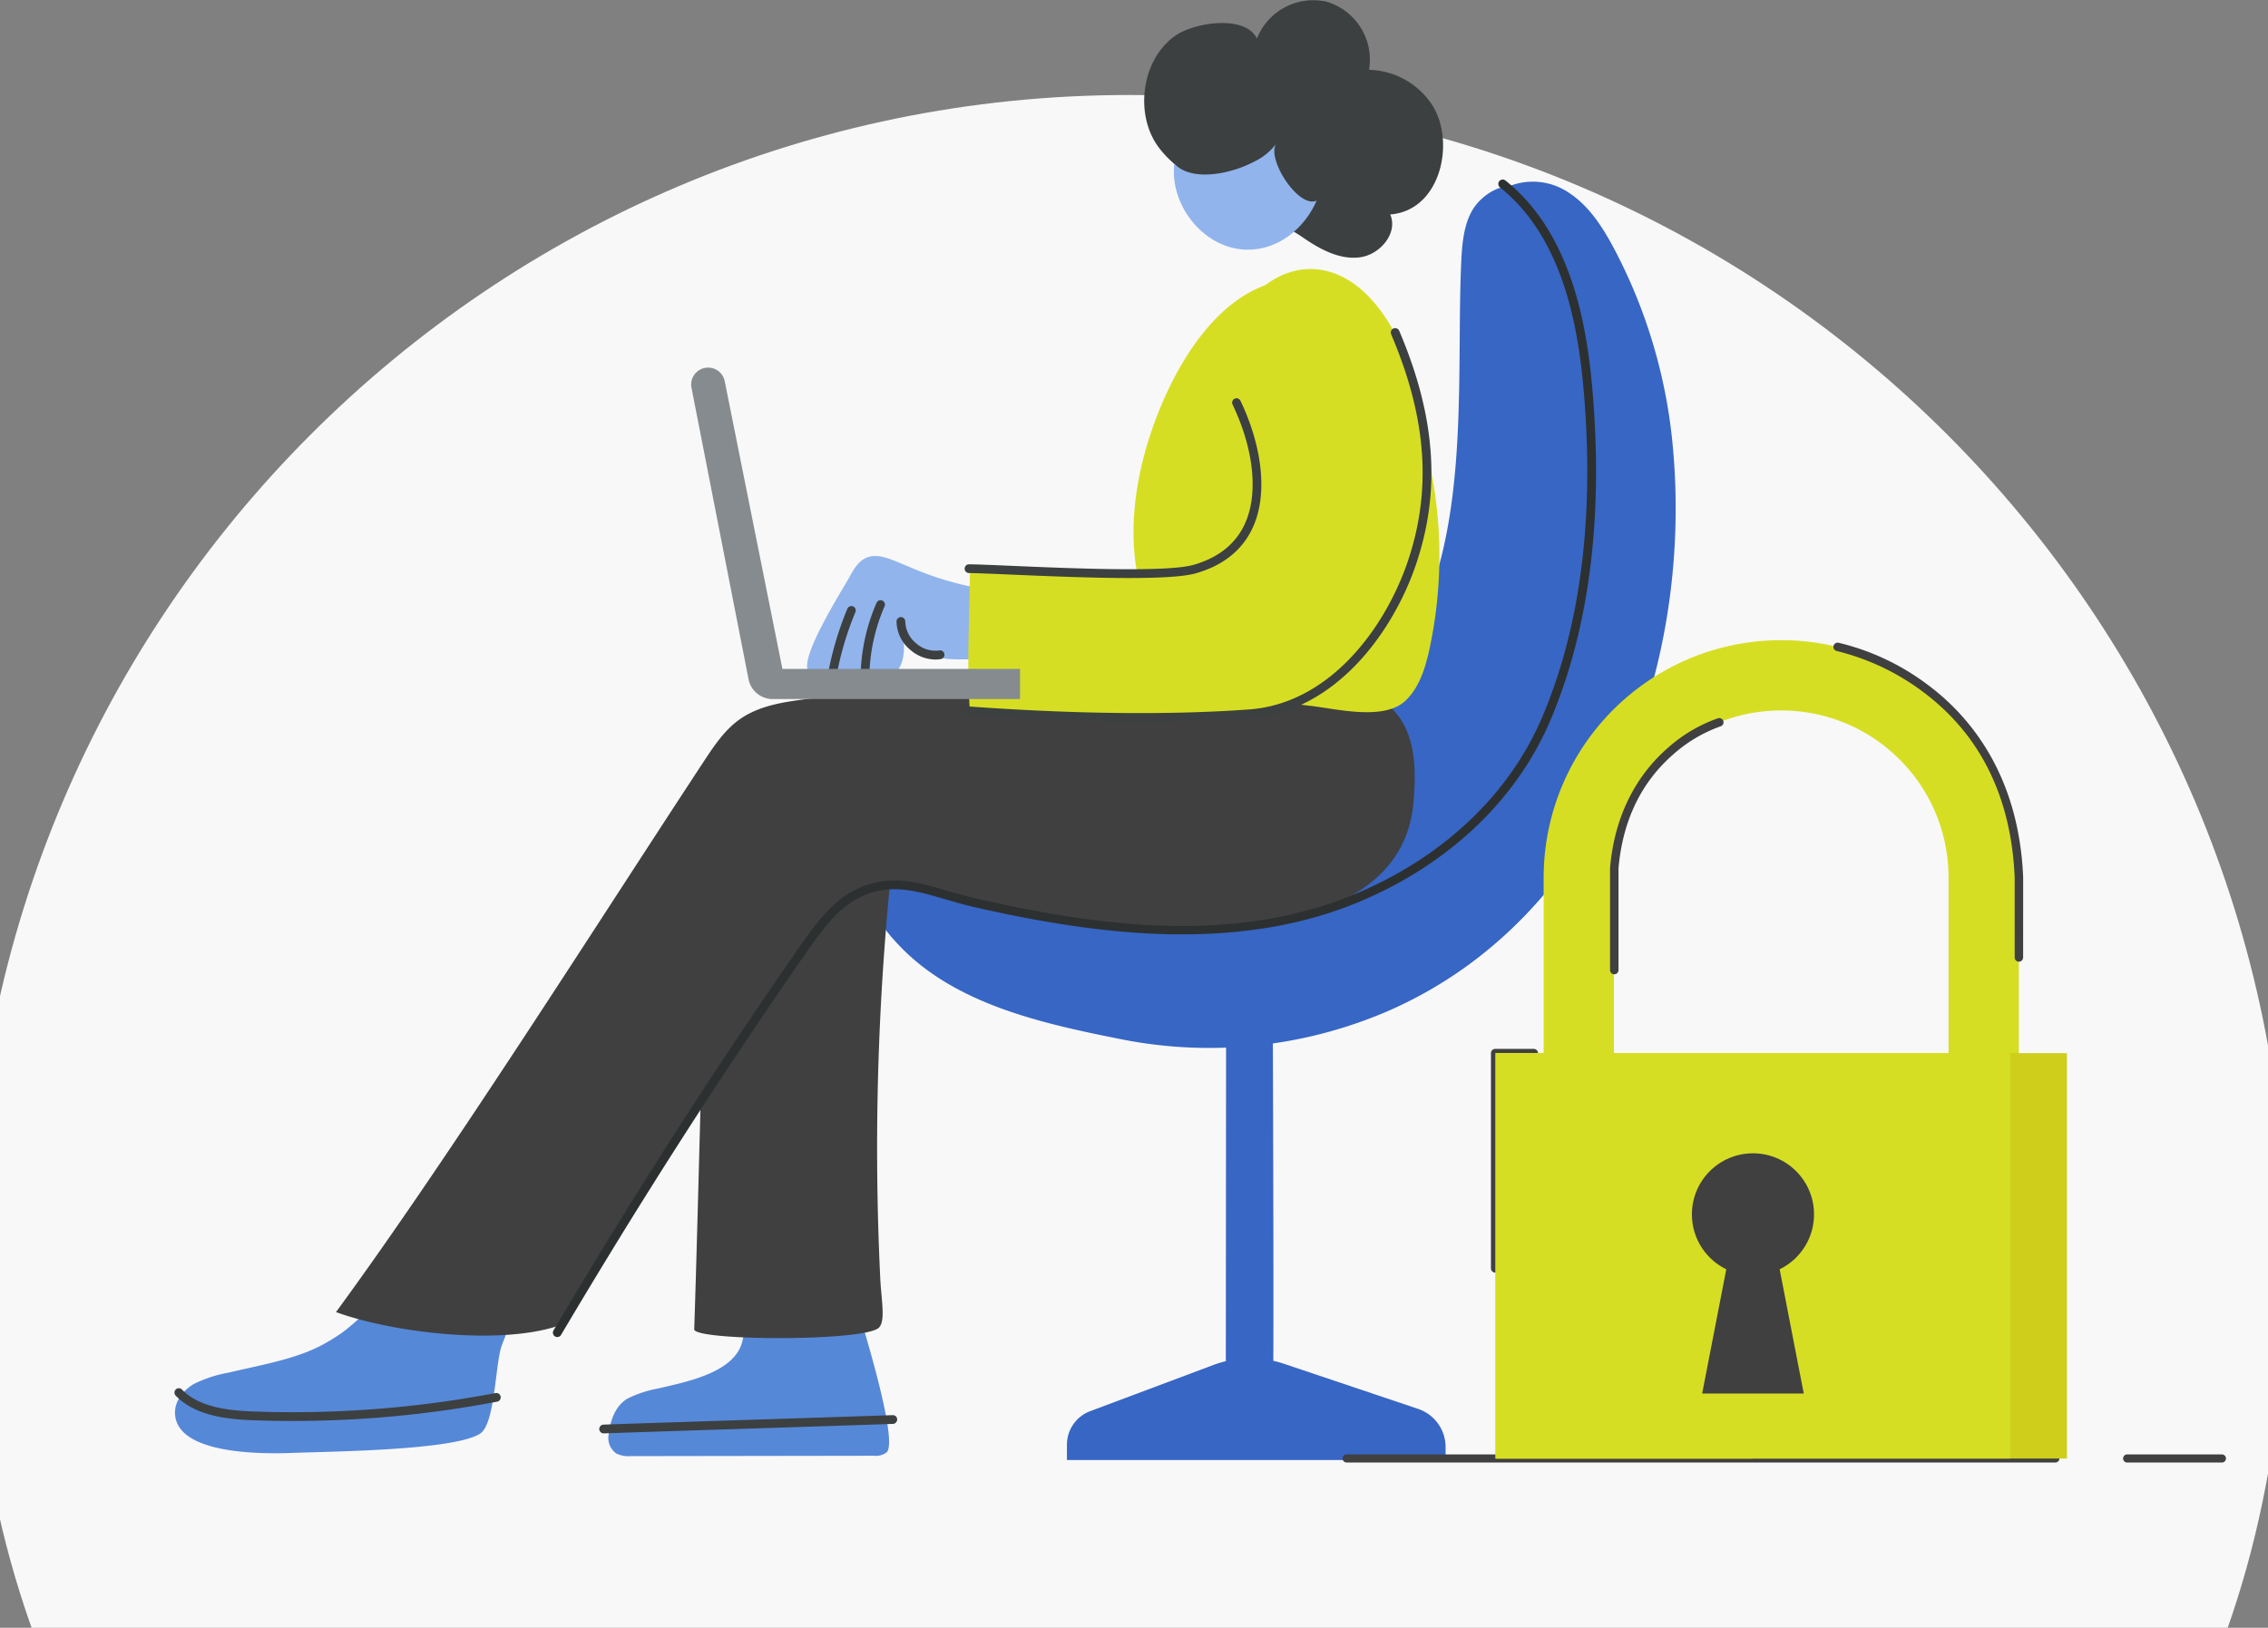
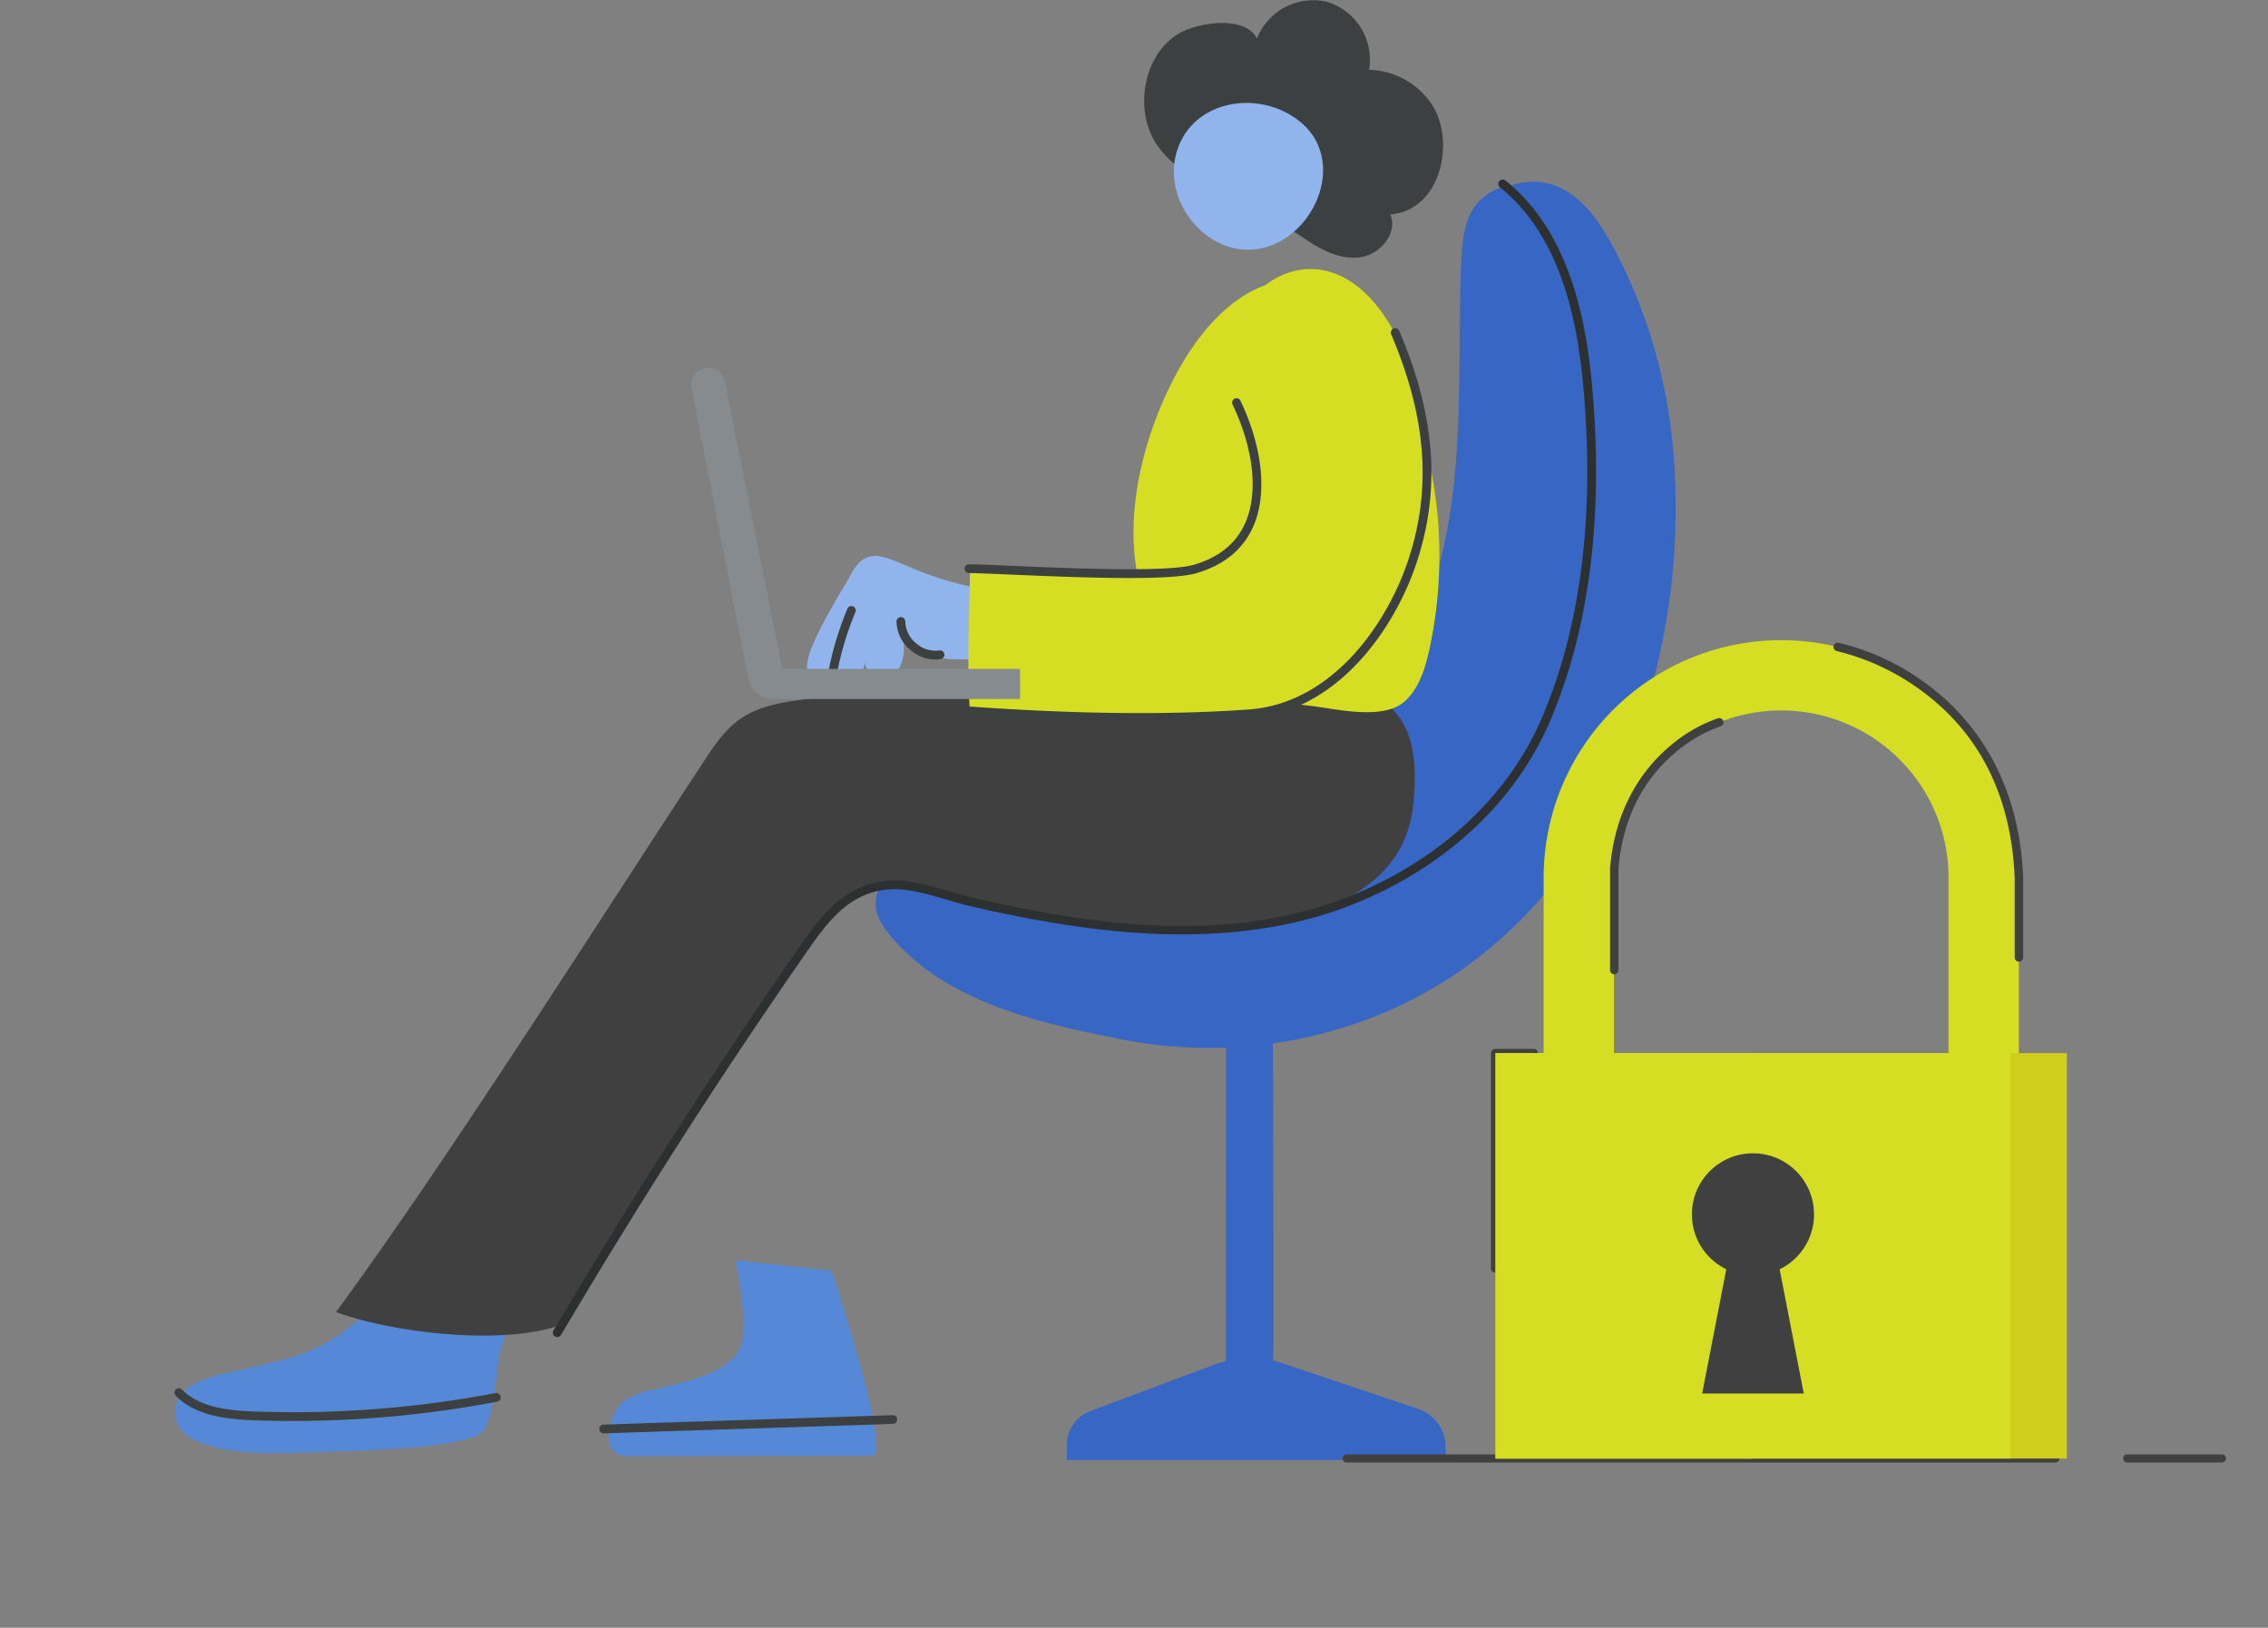
<svg xmlns="http://www.w3.org/2000/svg" width="429" height="307.979" viewBox="0 0 429 307.979">
  <rect x="0" y="0" width="429" height="307.979" fill="#808080" stroke="none" />
  <defs>
    <style>.a{fill:#fff;}.b{clip-path:url(#a);}.c{fill:#f8f8f8;}.d{fill:#3c4040;}.e{fill:#91b4ed;}.f{fill:#3766c4;}.g{fill:#5688d8;}.h{fill:#404041;}.i{fill:#2c3030;}.j{fill:#858b8f;}.k{fill:#d6de23;}.l{fill:#cece1b;}</style>
    <clipPath id="a">
-       <path class="a" d="M0,0H429V299H0Z" transform="translate(-6 350)" />
-     </clipPath>
+       </clipPath>
  </defs>
  <g transform="translate(7 -1846.021)">
    <g transform="translate(-1 1458)">
      <g class="b" transform="translate(0 47)">
        <path class="c" d="M758.525-1238.722c0,72.739-29.355,121.785-58.076,160.226-9.831,13.09-20.214,25.738-30.543,38.276-41.147,49.984-80.03,97.207-80.03,172.432C589.876-747.053,688.1-648.8,808.84-648.8s218.965-98.257,218.965-218.992c0-79.146-39.546-123.939-81.411-171.383-10.908-12.317-22.148-25.075-32.669-38.441-28.8-36.618-58.242-84.394-58.242-161.11,0-108.917,46.781-157.52,92.016-204.467,41.285-42.86,80.306-83.4,80.306-169.174,0-120.735-98.229-218.992-218.965-218.992S589.876-1733.1,589.876-1612.363c0,83.234,38.082,124.658,78.429,168.567C712.655-1395.58,758.525-1345.651,758.525-1238.722Z" transform="translate(-601.29 2190.355)" />
      </g>
    </g>
    <g transform="translate(26.312 277.318)">
      <g transform="translate(-0.312 1568.703)">
        <g transform="translate(183.429)">
          <path class="d" d="M7035.329-6339.692a14.737,14.737,0,0,0-11.925-6.627,11.443,11.443,0,0,0-7.961-12.868,11.46,11.46,0,0,0-13.247,6.962c-2.175-4.547-11.75-3.091-15.383-.579-6.411,4.432-7.794,14.738-3.352,20.943a18.781,18.781,0,0,0,2.578,2.872c6.58,6.059,18.1,9.748,24.966,14.469,3.169,2.178,6.838,4.166,10.652,3.681s7.286-4.583,5.755-8.109C7037.027-6319.7,7039.8-6332.764,7035.329-6339.692Z" transform="translate(-6980.875 6359.527)" />
          <path class="e" d="M7020.009-6303.19c-7.9-6.533-21.34-4.165-23.683,6.644-1.7,7.845,4.39,16.535,12.366,17.429C7020.963-6277.743,7029.981-6294.939,7020.009-6303.19Z" transform="translate(-6990.437 6326.284)" />
-           <path class="d" d="M7016.942-6314.1a16.805,16.805,0,0,0-20.4-.434,11.478,11.478,0,0,0-4.09,5.471,7.239,7.239,0,0,0,1,6.588c2.895,3.649,10.4,2.462,15.37-.181a11.215,11.215,0,0,0,4.085-3.332c-2.364,3.61,8.033,17.8,9.6,6.837A16.807,16.807,0,0,0,7016.942-6314.1Z" transform="translate(-6987.943 6333.198)" />
        </g>
        <g transform="translate(132.643 34.35)">
          <path class="f" d="M7007.751-5805.538l-25.5-8.577c-.624-.209-1.255-.376-1.893-.521.1-17.979-.183-89.088-.183-89.088h-8.726s-.068,77.368-.07,89.161a19.432,19.432,0,0,0-2.244.674l-23.415,8.78a6.772,6.772,0,0,0-4.4,6.342v2.9h71.625v-2.44A7.63,7.63,0,0,0,7007.751-5805.538Z" transform="translate(-6905.149 6037.755)" />
          <path class="f" d="M6994.184-6216.313a99.428,99.428,0,0,0-11.132-37.563c-2.193-4.113-4.812-8.211-8.758-10.693a12.133,12.133,0,0,0-10.662-1.247,9.406,9.406,0,0,0-5.579,2.528c-3.27,2.848-3.7,7.687-3.9,12.02-1.131,24.654,2.74,58.916-15.353,78.818-12.083,13.292-26.962,20.7-44.64,23.7-16.5,2.8-36.251-2.881-47.978,12.308a12.858,12.858,0,0,0-2.663,5.269c-.706,3.62,1.875,6.566,4.186,9.026,10.679,11.367,27.512,14.97,42.222,17.9a85.258,85.258,0,0,0,50.9-5.584C6981.051-6127.708,6998.042-6174.673,6994.184-6216.313Z" transform="translate(-6843.4 6266.542)" />
        </g>
        <g transform="translate(0 33.973)">
          <g transform="translate(0 196.691)">
            <path class="g" d="M6515.779-5713.341a36.954,36.954,0,0,1-3.71,2.218c-5.012,2.585-11.825,3.718-17.288,5.034a24.424,24.424,0,0,0-6.533,2.116c-1.994,1.141-3.658,3.176-3.637,5.473.079,7.965,16.611,7.807,21.974,7.612,7.831-.288,30.851-.493,35.731-3.648,2.885-1.864,2.853-13.316,4.107-16.687,2.663-7.157,9.058-21.033,9.058-21.033l-17.965-2.868S6521.842-5717.43,6515.779-5713.341Z" transform="translate(-6484.51 5735.125)" />
            <path class="d" d="M6545.064-5647.6a204.669,204.669,0,0,1-45.731,3.488c-4.891-.177-10.328-.81-13.57-4.152a.83.83,0,0,0-1.171-.018.828.828,0,0,0-.017,1.172c3.649,3.764,9.478,4.465,14.7,4.655q3.716.136,7.439.135a206.479,206.479,0,0,0,38.662-3.652.826.826,0,0,0,.658-.969A.821.821,0,0,0,6545.064-5647.6Z" transform="translate(-6484.339 5680.507)" />
          </g>
          <g transform="translate(80.352 203.81)">
-             <path class="g" d="M6731.917-5700.036c-1.288,6.119-10.721,7.848-15.823,9.076a21.954,21.954,0,0,0-5.883,1.906c-2.4,1.375-3.351,4.282-3.642,6.935a3.586,3.586,0,0,0,1.458,3.482,5.292,5.292,0,0,0,2.759.5l45.941-.069a3.438,3.438,0,0,0,2.444-.639c2.785-2.694-7.966-35-7.966-35l-18.253-2.008A50.672,50.672,0,0,1,6731.917-5700.036Z" transform="translate(-6704.81 5715.855)" />
+             <path class="g" d="M6731.917-5700.036c-1.288,6.119-10.721,7.848-15.823,9.076a21.954,21.954,0,0,0-5.883,1.906c-2.4,1.375-3.351,4.282-3.642,6.935a3.586,3.586,0,0,0,1.458,3.482,5.292,5.292,0,0,0,2.759.5l45.941-.069c2.785-2.694-7.966-35-7.966-35l-18.253-2.008A50.672,50.672,0,0,1,6731.917-5700.036Z" transform="translate(-6704.81 5715.855)" />
            <path class="d" d="M6757.343-5634.74c-8.54.291-17.558.581-26.583.872-9.552.307-19.11.615-28.108.921a.832.832,0,0,0-.8.857.831.831,0,0,0,.831.8h.027c9-.307,18.554-.615,28.106-.923,9.025-.29,18.044-.58,26.583-.87a.83.83,0,0,0,.8-.857A.809.809,0,0,0,6757.343-5634.74Z" transform="translate(-6701.85 5664.706)" />
          </g>
          <path class="h" d="M6766.059-6008.317c-3.707-3.136-17.014-5.545-24.806-5.7a581.69,581.69,0,0,0-85.156,4.553c-4.407.562-9,1.244-12.634,3.8-2.9,2.034-4.912,5.063-6.856,8.02-19.955,30.347-48.145,74.963-69.562,104.168,10.708,3.894,31.152,6.388,42.348,2.494,1.275-.443,13.042-22.086,25.37-40.34,14.056-20.808,24.36-40.118,34.134-42.711,3.621-.961,9.874.726,13.507,1.643,20.261,5.111,35.171,7.707,54.759,6.023,15.094-1.3,32.125-6.57,33.672-23.349C6771.458-5996.471,6771.325-6003.861,6766.059-6008.317Z" transform="translate(-6536.492 6107.754)" />
-           <path class="h" d="M6789.035-5944.237c.167-1.3-36.235,11.115-36.235,11.115s-1.781,71.787-2.334,86.91c-.08,2.183,31.538,2.346,34.824-.209,1.479-1.15.534-5.5.364-9.493A513.259,513.259,0,0,1,6789.035-5944.237Z" transform="translate(-6652.154 6063.739)" />
          <path class="i" d="M6874.794-6227.194c-1.033-12.411-3.867-30.082-16.5-40.188a.834.834,0,0,0-1.167.13.831.831,0,0,0,.13,1.166c12.134,9.706,14.876,26.924,15.885,39.031,1.959,23.559-.67,44.087-7.814,61.013-6.27,14.852-18.959,26.842-35.734,33.767-23.357,9.641-49.2,5.787-71.386.749-1.873-.426-3.661-.948-5.39-1.453-5.717-1.671-11.119-3.248-17.127-.383-4.571,2.183-7.641,6.241-10.9,10.93-16.421,23.637-31.217,46.712-46.563,72.618a.829.829,0,0,0,.292,1.135.816.816,0,0,0,.421.115.829.829,0,0,0,.715-.406c15.323-25.87,30.1-48.912,46.5-72.517,3.12-4.489,6.044-8.37,10.249-10.378,5.437-2.6,10.307-1.173,15.947.477,1.754.514,3.567,1.043,5.489,1.479,21.133,4.8,48.457,9.038,72.386-.834,17.182-7.091,30.19-19.4,36.629-34.653C6874.105-6182.574,6876.776-6203.365,6874.794-6227.194Z" transform="translate(-6606.531 6267.563)" />
        </g>
        <g transform="translate(97.737 50.905)">
          <g transform="translate(21.925 54.292)">
            <path class="e" d="M6852.241-6067.7a59.315,59.315,0,0,1-23.287-4.435c-1.274-.53-2.572-1.081-3.915-1.625-1.749-.707-3.716-1.416-5.467-.713-1.54.618-2.468,2.163-3.26,3.621-1.419,2.611-9.855,15.788-7.7,18.021,2.516,2.609,4.242.213,5.345-1.94a2.616,2.616,0,0,0,.578,2.36,2.674,2.674,0,0,0,3.574.139,3.993,3.993,0,0,0,1.118-2.435,3.011,3.011,0,0,0,1.016,2.163c2.483,2.086,7.606.713,6.055-7.911.139.766,1.917,5.2,10.441,5.25,5.248.03,10.6-.109,15.84-.173C6852.544-6056.555,6852.314-6067.7,6852.241-6067.7Z" transform="translate(-6808.261 6074.762)" />
            <g transform="translate(3.674 8.368)">
-               <path class="d" d="M6839.814-6052.042a.833.833,0,0,0-1.09.43,36.229,36.229,0,0,0-2.988,12.95.828.828,0,0,0,.792.863h.037a.829.829,0,0,0,.827-.794,34.609,34.609,0,0,1,2.852-12.36A.828.828,0,0,0,6839.814-6052.042Z" transform="translate(-6829.26 6052.11)" />
              <path class="d" d="M6823.261-6049.042a.831.831,0,0,0-1.1.414,61.3,61.3,0,0,0-3.38,10.869l-.551,2.244a.828.828,0,0,0,.6,1,.8.8,0,0,0,.2.025.829.829,0,0,0,.8-.627l.556-2.254a58.977,58.977,0,0,1,3.28-10.578A.829.829,0,0,0,6823.261-6049.042Z" transform="translate(-6818.207 6050.221)" />
              <path class="d" d="M6862.162-6037.161a5.477,5.477,0,0,1-4.4-1.356,5.481,5.481,0,0,1-2.044-4.122.831.831,0,0,0-.83-.83h0a.829.829,0,0,0-.829.828,7.128,7.128,0,0,0,2.627,5.387,7.323,7.323,0,0,0,4.714,1.813,6.365,6.365,0,0,0,1.027-.082.83.83,0,0,0,.685-.953A.826.826,0,0,0,6862.162-6037.161Z" transform="translate(-6840.816 6046.661)" />
            </g>
          </g>
          <g transform="translate(51.361)">
            <path class="k" d="M7028.686-6191.608c-4.128-12.048-10.6-28.368-26.364-24.48a20.05,20.05,0,0,0-3.75,1.342c-10.481,4.95-17.219,18.588-20.352,28.68-4.218,13.583-4.589,29.457,5.321,40.737,6.063,6.9,16.066,8.377,25.192,9.412,5.148.586,14.119,2.919,18.187-1.017,2.569-2.484,3.671-6.094,4.447-9.582A83.764,83.764,0,0,0,7028.686-6191.608Z" transform="translate(-6943.102 6218.541)" />
            <path class="k" d="M6973.158-6205.977a37.748,37.748,0,0,0-2.45-5.013c-3.386-5.776-8.46-10.608-14.933-10.736-5.889-.116-11.334,4.025-13.854,9.351s-2.457,11.575-1.018,17.286c2.128,8.432,7.923,22.063-3.394,28.635-2.688,1.561-6.932,2.181-10.039,2.19-13.08.04-23.244-.771-36.324-.729-.056,8.345-.664,18.351,0,27.014,14.6.914,24.094,1.1,37.6.914,12.6-.17,22.452.73,32.308-7.85C6980.848-6162.142,6980.113-6188.646,6973.158-6205.977Z" transform="translate(-6889.77 6221.729)" />
            <g transform="translate(0 11.179)">
              <path class="d" d="M6889.75-6122.473c1.741.025,4.654.149,8.179.3,6.551.279,14.971.639,22.052.639,5.612,0,10.384-.226,12.715-.9,5.221-1.5,8.852-4.451,10.792-8.763,2.738-6.086,1.846-15.012-2.382-23.877a.828.828,0,0,0-1.1-.39.83.83,0,0,0-.391,1.105c4.021,8.428,4.907,16.834,2.367,22.481-1.732,3.848-5.008,6.489-9.738,7.85-5.011,1.444-23.306.664-34.239.195-3.544-.15-6.475-.277-8.226-.3h-.012a.83.83,0,0,0-.83.816A.829.829,0,0,0,6889.75-6122.473Z" transform="translate(-6888.567 6168.813)" />
              <path class="d" d="M6970.51-6190.965a.834.834,0,0,0-1.088-.438.832.832,0,0,0-.438,1.088c6.766,15.878,7.737,29.616,3.061,43.231-4.16,12.109-14.5,26.646-29.964,27.762-15,1.084-32.915.885-53.247-.585a.864.864,0,0,0-.887.768.829.829,0,0,0,.768.886c11.76.851,22.718,1.277,32.78,1.277,7.4,0,14.314-.232,20.705-.692,16.268-1.174,27.087-16.289,31.412-28.875C6978.431-6160.573,6977.445-6174.687,6970.51-6190.965Z" transform="translate(-6887.944 6191.469)" />
            </g>
          </g>
          <path class="j" d="M6766.17-6114.238l-10.91-54.432a3.2,3.2,0,0,0-3.629-2.538,3.2,3.2,0,0,0-2.658,3.784l10.79,55.126a4.657,4.657,0,0,0,4.568,3.761h46.79v-5.7Z" transform="translate(-6748.912 6189.895)" />
        </g>
      </g>
      <g transform="translate(220.638 1689.823)">
        <g transform="translate(38.037 0)">
          <path class="k" d="M7464-6147.111V-6181a31.5,31.5,0,0,1,9.258-22.372,31.552,31.552,0,0,1,22.39-9.266,31.532,31.532,0,0,1,22.379,9.266,31.494,31.494,0,0,1,9.263,22.372v33.892h13.3V-6181a44.939,44.939,0,0,0-44.941-44.938A44.937,44.937,0,0,0,7450.7-6181v33.892H7464Z" transform="translate(-7450.703 6225.941)" />
        </g>
        <g transform="translate(125.54 113.323)">
          <path class="h" d="M7778.526-5763.832h0a.765.765,0,0,1-.765-.765v-36.969a.8.8,0,0,1,.724-.808.766.766,0,0,1,.808.763v37.013A.766.766,0,0,1,7778.526-5763.832Z" transform="translate(-7777.762 5802.375)" />
        </g>
        <g transform="translate(0 154.064)">
          <path class="h" d="M7443.353-5650.1H7309.3a.767.767,0,0,0-.765.765.767.767,0,0,0,.765.766h134.057a.768.768,0,0,0,.767-.766A.768.768,0,0,0,7443.353-5650.1Zm31.514,0h-17.926a.765.765,0,0,0-.765.765.765.765,0,0,0,.765.766h17.926a.767.767,0,0,0,.764-.766A.766.766,0,0,0,7474.867-5650.1Z" transform="translate(-7308.531 5650.096)" />
        </g>
        <g transform="translate(28.06 77.335)">
          <g transform="translate(0)">
            <path class="h" d="M7422.318-5936.083a.8.8,0,0,1-.8.8h-6.5v39.92a.8.8,0,0,1-.8.8.8.8,0,0,1-.8-.8v-40.723a.8.8,0,0,1,.8-.8h7.3A.8.8,0,0,1,7422.318-5936.083Z" transform="translate(-7413.412 5936.885)" />
          </g>
        </g>
        <g transform="translate(92.841 0.47)">
          <g transform="translate(0 0)">
            <path class="h" d="M7691.436-6164.619a.805.805,0,0,1-.8.8.8.8,0,0,1-.8-.8v-15.061l0-.042c-.632-15.162-6.44-26.972-17.268-35.1a44.919,44.919,0,0,0-16.365-7.771.8.8,0,0,1-.634-.941.8.8,0,0,1,.785-.65.664.664,0,0,1,.149.016,45.444,45.444,0,0,1,16.9,7.965c7.784,5.8,17.234,16.837,18.04,36.453Z" transform="translate(-7655.545 6224.185)" />
          </g>
        </g>
        <g transform="translate(50.587 14.738)">
          <g transform="translate(0)">
            <path class="h" d="M7518.5-6169.28a27.151,27.151,0,0,0-9.045,5.406c-6.015,5.305-9.458,12.516-10.236,21.436l0,.048v19.216a.8.8,0,0,1-.8.8.8.8,0,0,1-.8-.8v-19.25a.5.5,0,0,1,0-.067c1.006-11.777,6.49-18.848,10.919-22.707a28.28,28.28,0,0,1,9.516-5.621.754.754,0,0,1,.23-.035.763.763,0,0,1,.379.1.786.786,0,0,1,.388.476A.8.8,0,0,1,7518.5-6169.28Z" transform="translate(-7497.61 6170.854)" />
          </g>
        </g>
        <rect class="l" width="108.058" height="76.705" transform="translate(28.955 78.137)" />
        <rect class="k" width="97.351" height="76.705" transform="translate(28.955 78.137)" />
        <rect class="k" width="48.675" height="76.705" transform="translate(28.955 78.137)" />
        <circle class="h" cx="11.551" cy="11.551" r="11.551" transform="translate(66.078 97.087)" />
        <path class="h" d="M7577.1-5793.649l-4.708-2.218-4.708,2.218-4.9,25.25H7582Z" transform="translate(-7494.762 5910.932)" />
      </g>
    </g>
  </g>
</svg>